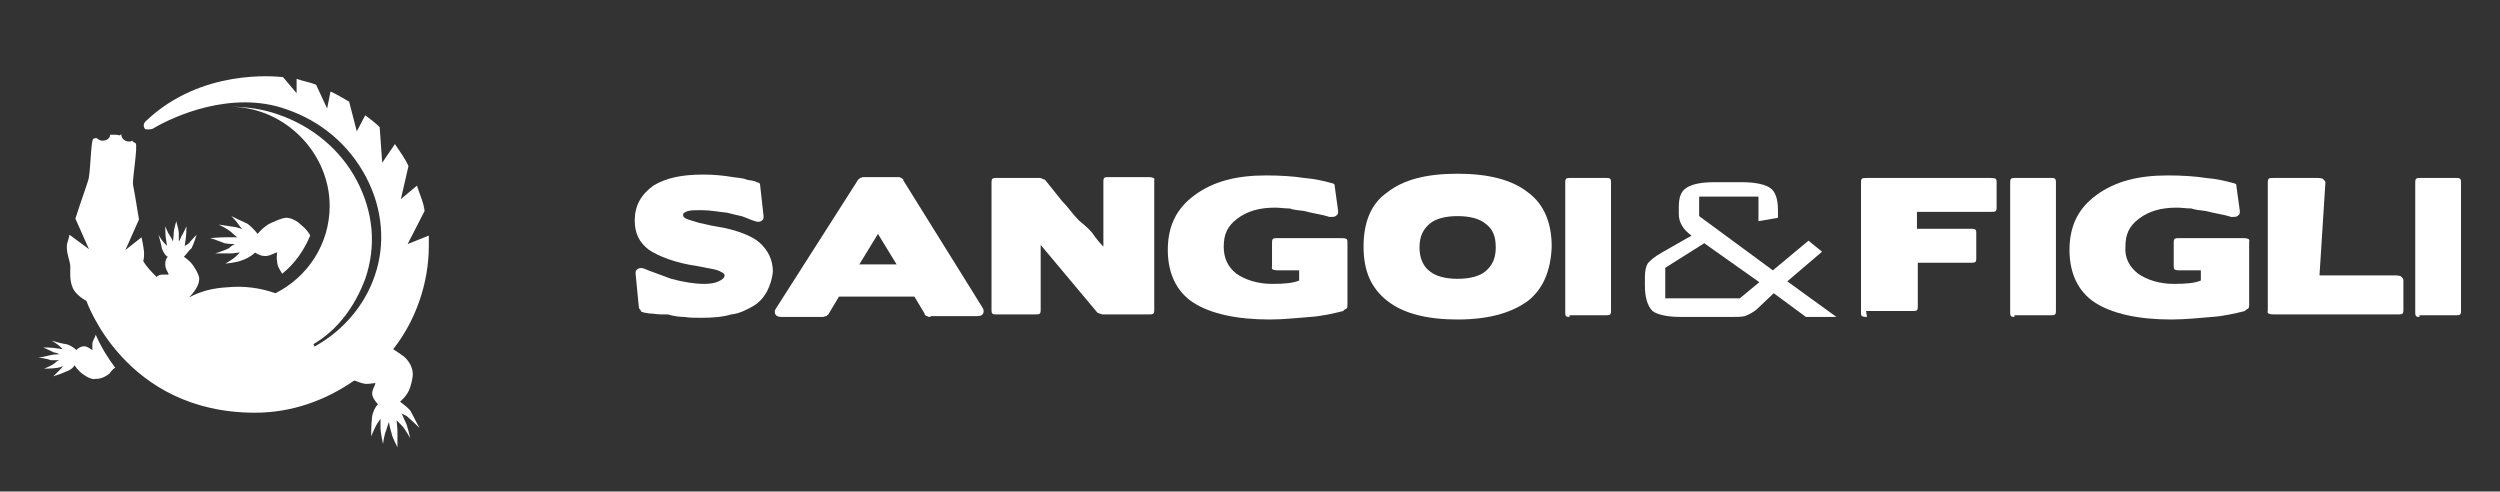
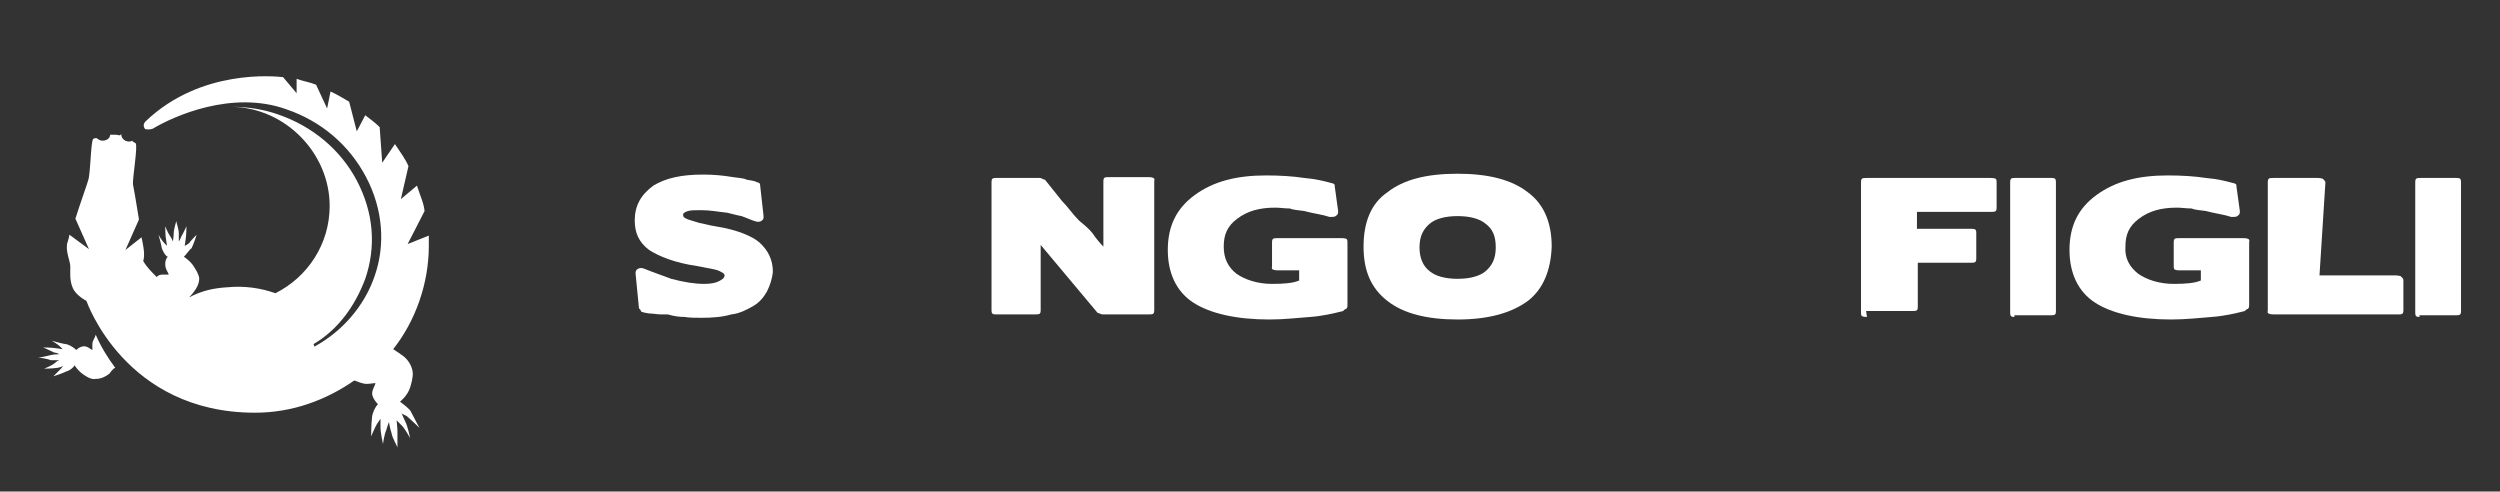
<svg xmlns="http://www.w3.org/2000/svg" version="1.1" id="Livello_1" x="0px" y="0px" viewBox="0 0 295 58" style="enable-background:new 0 0 295 58;" xml:space="preserve">
  <rect x="0" y="0" width="295" height="58" fill="#333333" stroke="none" />
  <style type="text/css">
	.st0{fill:#FFFFFF;}
</style>
  <path class="st0" d="M90.5,34.4c-0.4,0.7-0.9,1.3-1.6,1.7s-1.6,0.9-2.6,1c-1,0.3-2.2,0.4-3.5,0.4c-0.7,0-1.5,0-2-0.1  c-0.7,0-1.3-0.1-2-0.3c-0.1,0-0.3,0-0.4,0s-0.3,0-0.4,0l0,0c-0.4,0-0.9-0.1-1.2-0.1c-0.3,0-0.6-0.1-0.7-0.1s-0.3-0.1-0.4-0.1  c-0.1-0.1-0.1-0.3-0.3-0.4L75,32.3c0-0.3,0-0.4,0.3-0.6c0.3-0.1,0.4-0.1,0.7,0c0.7,0.3,1.9,0.7,3.2,1.2c1.5,0.4,2.8,0.6,3.9,0.6  c0.7,0,1.3-0.1,1.7-0.3s0.7-0.4,0.7-0.7c0-0.1-0.1-0.3-0.4-0.4c-0.4-0.3-1.3-0.4-2.8-0.7c-2.8-0.4-4.6-1.2-5.7-1.9  c-1.2-0.9-1.7-2-1.7-3.5c0-1.7,0.7-3,2.2-4.1c1.5-0.9,3.3-1.3,5.9-1.3c1.2,0,2.3,0.1,3.5,0.3c0.6,0.1,1.2,0.1,1.6,0.3  c0.4,0.1,0.9,0.1,1.2,0.3c0.1,0,0.3,0.1,0.3,0.1c0.1,0.1,0.1,0.3,0.1,0.3l0.4,3.6c0,0.3,0,0.4-0.3,0.6c-0.3,0.1-0.4,0.1-0.7,0  c-0.4-0.1-1-0.4-1.6-0.6c-0.6-0.1-1.2-0.3-1.7-0.4c-1-0.1-2-0.3-3-0.3c-0.7,0-1.3,0-1.6,0.1c-0.4,0.1-0.6,0.3-0.6,0.4  c0,0.3,0.1,0.4,0.6,0.6c0.4,0.1,0.9,0.3,1.3,0.4c0.6,0.1,1.2,0.3,1.9,0.4c2.6,0.4,4.4,1.2,5.2,1.9c1,0.9,1.6,2,1.6,3.5  C91.1,32.9,90.9,33.6,90.5,34.4z" />
-   <path class="st0" d="M109.8,37.4c-0.1,0-0.3,0-0.4-0.1c-0.1,0-0.3-0.1-0.3-0.3l-1.2-2H99l-1.2,2c0,0.1-0.1,0.1-0.3,0.3  c-0.1,0-0.3,0.1-0.4,0.1h-4.9c-0.3,0-0.6-0.1-0.7-0.3s-0.1-0.4,0-0.6l9.7-15.2c0-0.1,0.1-0.1,0.3-0.3c0.1,0,0.3-0.1,0.3-0.1h4.2  c0.1,0,0.3,0,0.3,0.1c0.1,0,0.3,0.1,0.3,0.3l9.4,15.1c0.1,0.3,0.1,0.4,0,0.6s-0.3,0.3-0.7,0.3h-5.5  C109.8,37.3,109.8,37.4,109.8,37.4z M101.4,31.2h4.4l-2.2-3.6L101.4,31.2z" />
  <path class="st0" d="M128.9,27.5c0.4,0.6,0.9,1.2,1.3,1.6v-7.7c0-0.1,0-0.3,0.1-0.4s0.3-0.1,0.6-0.1h4.6c0.1,0,0.4,0,0.6,0.1  s0.1,0.3,0.1,0.4v15.2c0,0.1,0,0.3-0.1,0.4s-0.3,0.1-0.6,0.1h-5.4c-0.1,0-0.1,0-0.3-0.1c-0.1,0-0.3-0.1-0.3-0.1l-6.7-8v7.7  c0,0.1,0,0.3-0.1,0.4s-0.3,0.1-0.6,0.1h-4.6c-0.1,0-0.3,0-0.4-0.1s-0.1-0.3-0.1-0.4V21.5c0-0.1,0-0.3,0.1-0.4s0.3-0.1,0.4-0.1h5.2  c0.1,0,0.1,0,0.3,0.1c0.1,0,0.1,0.1,0.3,0.1c0.7,0.9,1.3,1.6,2,2.5c0.7,0.7,1.3,1.6,2,2.3C127.9,26.5,128.5,27,128.9,27.5z" />
  <path class="st0" d="M145.9,32.3c1,0.7,2.5,1.2,4.2,1.2c1.5,0,2.5-0.1,3.2-0.4v-1.2h-2.5c-0.1,0-0.4,0-0.6-0.1s-0.1-0.3-0.1-0.4  v-2.8c0-0.1,0-0.3,0.1-0.4s0.3-0.1,0.6-0.1h7.5c0.1,0,0.4,0,0.6,0.1c0.1,0.1,0.1,0.3,0.1,0.4V36c0,0.1,0,0.3-0.1,0.4  c-0.1,0.1-0.3,0.1-0.4,0.3c-1.2,0.3-2.5,0.6-3.9,0.7c-1.5,0.1-3,0.3-4.8,0.3c-3.9,0-7-0.7-9-2s-3-3.5-3-6.2c0-2.8,1-4.9,3.2-6.5  s4.9-2.3,8.4-2.3c1.7,0,3.2,0.1,4.5,0.3c1.3,0.1,2.5,0.4,3.2,0.6c0.1,0,0.3,0.1,0.3,0.1c0.1,0.1,0.1,0.1,0.1,0.3l0.4,2.9  c0,0.3,0,0.4-0.3,0.6c-0.1,0.1-0.4,0.1-0.7,0.1c-0.9-0.3-1.9-0.4-3-0.7c-0.6-0.1-1.2-0.1-1.7-0.3c-0.6,0-1.2-0.1-1.7-0.1  c-1.9,0-3.3,0.4-4.5,1.3s-1.6,1.9-1.6,3.3C144.4,30.5,144.9,31.5,145.9,32.3z" />
  <path class="st0" d="M180.3,35.5c-1.9,1.4-4.6,2.2-8.3,2.2c-3.6,0-6.4-0.7-8.3-2.2c-1.9-1.5-2.8-3.5-2.8-6.4s0.9-5.1,2.8-6.4  c1.9-1.5,4.6-2.2,8.3-2.2c3.6,0,6.4,0.7,8.3,2.2c1.9,1.4,2.8,3.6,2.8,6.4C183,31.9,182.1,34.1,180.3,35.5z M175.3,26.4  c-0.7-0.6-1.9-0.9-3.3-0.9s-2.6,0.3-3.3,0.9s-1.2,1.4-1.2,2.8c0,1.2,0.4,2.2,1.2,2.8c0.7,0.6,1.9,0.9,3.3,0.9s2.6-0.3,3.3-0.9  s1.2-1.4,1.2-2.8S176.1,27,175.3,26.4z" />
-   <path class="st0" d="M185.2,37.4c-0.1,0-0.3,0-0.4-0.1s-0.1-0.3-0.1-0.4V21.5c0-0.1,0-0.3,0.1-0.4s0.3-0.1,0.4-0.1h4.4  c0.1,0,0.3,0,0.4,0.1c0.1,0.1,0.1,0.3,0.1,0.4v15.2c0,0.1,0,0.3-0.1,0.4c-0.1,0.1-0.3,0.1-0.4,0.1h-4.4V37.4z" />
-   <path class="st0" d="M207.4,36.4c-0.4,0.4-1,0.7-1.5,0.9c-0.4,0.1-1,0.1-1.7,0.1h-5.9c-1.6,0-2.8-0.3-3.3-0.7  c-0.6-0.6-0.9-1.6-0.9-3v-1c0-0.7,0.1-1.3,0.4-1.7c0.3-0.3,0.7-0.7,1.6-1.2l3.5-2c-1-0.7-1.5-1.6-1.5-2.5v-0.9c0-1.2,0.3-1.9,1-2.3  s1.7-0.6,3.2-0.6h3.3c1.6,0,2.8,0.3,3.3,0.7c0.6,0.4,0.9,1.3,0.9,2.6v0.9l-2.3,0.4v-2.9h-7v2.3l8.7,6.4l4.2-3.5l1.6,1.3l-4.1,3.5  l5.8,4.2h-3.6l-3.8-2.8L207.4,36.4z M196.6,35.2h8.7l2.3-1.9l-6.5-4.6l-4.6,2.9v3.6C196.5,35.2,196.6,35.2,196.6,35.2z" />
  <path class="st0" d="M220.3,37.4c-0.1,0-0.4,0-0.6-0.1c-0.1-0.1-0.1-0.3-0.1-0.4V21.5c0-0.1,0-0.3,0.1-0.4s0.3-0.1,0.6-0.1h14.6  c0.1,0,0.4,0,0.6,0.1c0.1,0.1,0.1,0.3,0.1,0.4v3c0,0.1,0,0.3-0.1,0.4s-0.3,0.1-0.6,0.1h-8.7v2h6.5c0.1,0,0.3,0,0.4,0.1  s0.1,0.3,0.1,0.4v3c0,0.1,0,0.3-0.1,0.4s-0.3,0.1-0.4,0.1h-6.4v5.2c0,0.1,0,0.3-0.1,0.4c-0.1,0.1-0.3,0.1-0.6,0.1h-5.4L220.3,37.4  L220.3,37.4z" />
  <path class="st0" d="M237.7,37.4c-0.1,0-0.3,0-0.4-0.1c-0.1-0.1-0.1-0.3-0.1-0.4V21.5c0-0.1,0-0.3,0.1-0.4s0.3-0.1,0.4-0.1h4.4  c0.1,0,0.3,0,0.4,0.1c0.1,0.1,0.1,0.3,0.1,0.4v15.2c0,0.1,0,0.3-0.1,0.4c-0.1,0.1-0.3,0.1-0.4,0.1h-4.4V37.4z" />
  <path class="st0" d="M252.3,32.3c1,0.7,2.5,1.2,4.2,1.2c1.5,0,2.5-0.1,3.2-0.4v-1.2h-2.5c-0.1,0-0.4,0-0.6-0.1  c-0.1-0.1-0.1-0.3-0.1-0.4v-2.8c0-0.1,0-0.3,0.1-0.4s0.3-0.1,0.6-0.1h7.5c0.1,0,0.4,0,0.6,0.1s0.1,0.3,0.1,0.4V36  c0,0.1,0,0.3-0.1,0.4c-0.1,0.1-0.3,0.1-0.4,0.3c-1.2,0.3-2.5,0.6-3.9,0.7s-3,0.3-4.8,0.3c-3.9,0-7-0.7-9-2s-3-3.5-3-6.2  c0-2.8,1-4.9,3.2-6.5s4.9-2.3,8.4-2.3c1.7,0,3.2,0.1,4.5,0.3c1.3,0.1,2.5,0.4,3.2,0.6c0.1,0,0.3,0.1,0.3,0.1  c0.1,0.1,0.1,0.1,0.1,0.3l0.4,2.9c0,0.3,0,0.4-0.3,0.6c-0.1,0.1-0.4,0.1-0.7,0.1c-0.9-0.3-1.9-0.4-3-0.7c-0.6-0.1-1.2-0.1-1.7-0.3  c-0.6,0-1.2-0.1-1.7-0.1c-1.9,0-3.3,0.4-4.5,1.3s-1.6,1.9-1.6,3.3C250.7,30.5,251.3,31.5,252.3,32.3z" />
  <path class="st0" d="M273.7,32.5h9c0.1,0,0.3,0,0.6,0.1c0.1,0.1,0.3,0.3,0.3,0.4v3.6c0,0.1,0,0.3-0.1,0.4c-0.1,0.1-0.3,0.1-0.4,0.1  h-14.8c-0.1,0-0.4,0-0.6-0.1s-0.1-0.3-0.1-0.4V21.5c0-0.1,0-0.3,0.1-0.4s0.3-0.1,0.6-0.1h5.2c0.1,0,0.3,0,0.6,0.1  c0.1,0.1,0.3,0.3,0.3,0.4L273.7,32.5z" />
  <path class="st0" d="M285.5,37.4c-0.1,0-0.3,0-0.4-0.1S285,37,285,36.9V21.5c0-0.1,0-0.3,0.1-0.4s0.3-0.1,0.4-0.1h4.4  c0.1,0,0.3,0,0.4,0.1s0.1,0.3,0.1,0.4v15.2c0,0.1,0,0.3-0.1,0.4c-0.1,0.1-0.3,0.1-0.4,0.1h-4.4V37.4z" />
  <g>
-     <path class="st0" d="M26.5,28c-0.6,0-1.7,0.1-1.7,0.1l0,0c0.1,0,1.2,0.4,1.7,0.6c0.4,0.1,1.2,0.1,1.2,0.1S27.3,29,27,29.3   c-0.6,0.3-1.6,0.6-1.6,0.6s1.3,0,2,0c0.7-0.1,0.9-0.1,0.9-0.1s0,0-0.4,0.4s-1.3,0.9-1.3,0.9s1.3-0.1,2-0.4c0.3-0.1,1-0.4,1.5-0.9   l0,0c0.4,0.3,0.9,0.4,1,0.4c0.7,0.1,1.3-0.4,1.6-0.4c0,0.1-0.1,0.7,0,1c0,0.6,0.3,1,0.6,1.5c1.5-1.2,2.6-2.8,3.3-4.5   c-0.1-0.3-0.6-0.9-1-1.2c-1-1-1.9-0.9-1.9-0.9s-0.4,0-1.7,0.6c-0.9,0.4-1.6,1.3-1.6,1.3c-0.3-0.4-0.9-1-1.2-1.2   c-0.7-0.3-1.9-0.9-1.9-0.9s0.7,0.7,1,1.2c0.3,0.4,0.4,0.4,0.4,0.4s-0.1-0.1-0.9-0.3c-0.6-0.1-2-0.3-2-0.3s0.9,0.4,1.5,0.9   C27.6,27.7,28,28,28,28S27,28,26.5,28z" />
    <path class="st0" d="M49.5,50.5c0,0-0.7-1.3-1-1.9c-0.1-0.3-0.9-0.9-1.3-1.2c0,0,0.9-0.7,1.2-1.7c0.4-1.3,0.3-1.7,0.3-1.7   s0-1-1-1.9c-0.4-0.3-1-0.7-1.3-0.9c2.6-3.3,4.2-7.7,4.2-12.2c0-0.4,0-0.7,0-1.2l-2.5,1l2-3.9c-0.1-1-0.6-2-0.9-3l-1.9,1.6l0.9-3.9   c-0.4-0.9-1-1.7-1.6-2.6l-1.5,2.2L44.8,15c-0.6-0.6-1.2-1-1.7-1.4l-1,1.9L41.2,12c-0.7-0.4-1.5-0.9-2.2-1.2l-0.4,2L37.3,10   c-0.7-0.3-1.5-0.4-2.3-0.7V11l-1.6-1.9c-1-0.1-9.7-1-16.2,5.2c-0.3,0.3-0.3,0.6-0.1,0.9c0.1,0.1,0.6,0.1,0.9,0   c2.5-1.5,9.4-4.6,15.8-2.3c4.1,1.4,7.4,4.2,9.4,8c2,3.8,2.3,8,1,11.7c-1.2,3.5-3.8,6.5-7.1,8.3L37,40.6c2.9-1.7,4.9-4.5,6.1-7.7   c1.3-3.8,1-7.8-1-11.6c-1.9-3.6-5.2-6.4-9.3-7.8c-1.7-0.6-3.6-0.9-5.5-0.9c6.4,0.1,11.6,5.5,11.6,11.7c0,4.5-2.6,8.4-6.4,10.3   c-1.7-0.6-3.6-0.9-5.7-0.7c-1.6,0.1-3,0.4-4.5,1.2c0.1-0.1,0.4-0.4,0.6-0.7c0.7-0.9,0.6-1.6,0.6-1.6s0-0.4-0.6-1.3   c-0.4-0.7-1.2-1.2-1.2-1.2c0.3-0.3,0.7-0.9,0.9-1c0.3-0.6,0.6-1.6,0.6-1.6s-0.6,0.6-0.9,1C21.9,29,21.8,29,21.8,29s0-0.1,0.1-0.7   s0.1-1.6,0.1-1.6s-0.3,0.7-0.6,1.2c-0.1,0.3-0.3,0.6-0.3,0.6s0-0.6,0-1s-0.3-1.3-0.3-1.4l0,0c0,0-0.3,1-0.3,1.4s-0.1,1-0.1,1   s-0.1-0.3-0.3-0.6c-0.3-0.4-0.6-1.2-0.6-1.2s0,1.2,0.1,1.6c0.1,0.6,0.1,0.7,0.1,0.7s0,0-0.3-0.3s-0.7-1-0.7-1s0.3,1,0.4,1.6   c0.1,0.3,0.4,0.9,0.7,1l0,0c-0.3,0.3-0.3,0.7-0.3,0.9c0,0.6,0.4,1,0.4,1.2c0,0-0.6,0-0.7,0c-0.3,0-0.6,0.1-0.7,0.3   c-0.6-0.6-1.2-1.2-1.6-1.9c0.1-0.3,0.1-0.6,0.1-0.9s-0.1-1-0.3-1.9l-1.9,1.5l1.6-3.6c-0.3-1.9-0.6-3.6-0.7-4.1   c-0.1-0.7,0.6-4.6,0.3-4.9c-0.1-0.1-0.3-0.1-0.4-0.3c-0.1,0.1-0.3,0.1-0.4,0.1c-0.4,0-0.9-0.3-0.9-0.9c-0.1,0.3-0.4,0.1-0.6,0.1   c-0.3,0-0.4,0-0.7,0c0,0.4-0.4,0.7-0.9,0.7c-0.3,0-0.4-0.1-0.7-0.3c-0.1,0-0.3,0-0.4,0.1c-0.3,0.3-0.3,4.1-0.6,4.9   c-0.1,0.4-0.9,2.6-1.5,4.5l0,0l1.6,3.6l-2.3-1.7c-0.1,0.6-0.3,1-0.3,1.2c-0.1,1,0.4,1.9,0.4,2.6c0,0.7-0.1,1.6,0.3,2.5   c0.4,0.9,1.6,1.5,1.6,1.5s4.5,13.2,19.9,13.2c4.4,0,8.4-1.5,11.7-3.8c0.4,0.1,0.9,0.4,1.5,0.4c0.3,0,0.9-0.1,1-0.1   c0,0.3-0.6,1-0.3,1.6c0,0.1,0.3,0.6,0.6,0.9l0,0c-0.4,0.4-0.7,1.2-0.7,1.6c-0.1,0.7-0.1,2.2-0.1,2.2s0.4-1,0.7-1.5   c0.3-0.4,0.4-0.6,0.4-0.6s0,0.1,0,1c0,0.7,0.3,2,0.3,2s0.1-1,0.4-1.7c0.1-0.4,0.3-0.9,0.3-0.9s0.1,0.7,0.3,1.3   c0.1,0.6,0.7,1.6,0.7,1.7l0,0c0-0.1,0-1.3,0-1.9c0-0.4-0.1-1.3-0.1-1.3s0.3,0.3,0.6,0.6c0.4,0.4,1,1.5,1,1.5s-0.3-1.5-0.6-2   c-0.3-0.7-0.4-0.9-0.4-0.9s0,0,0.6,0.3C48.7,49.7,49.5,50.5,49.5,50.5z" />
    <path class="st0" d="M10.9,40.6c0,0.1,0,0.7,0,0.7c-0.1,0-0.7-0.6-1.2-0.4c-0.1,0-0.4,0.1-0.7,0.4l0,0c-0.4-0.4-1-0.7-1.3-0.7   c-0.6-0.1-1.6-0.4-1.6-0.4s0.7,0.4,1,0.7s0.3,0.3,0.3,0.3s-0.1,0-0.7-0.1S5.1,41,5.1,41s0.7,0.3,1.3,0.6c0.3,0,0.6,0.2,0.6,0.2   s-0.6,0-1,0.1s-1.3,0.3-1.5,0.3l0,0c0.1,0,1,0.1,1.5,0.3c0.3,0,1,0,1,0s-0.3,0.1-0.6,0.4c-0.4,0.3-1.2,0.6-1.2,0.6s1,0,1.6-0.1   s0.7-0.3,0.7-0.3s0,0-0.3,0.4c-0.3,0.3-0.9,0.9-0.9,0.9s1-0.3,1.6-0.6c0.1,0,0.7-0.3,0.9-0.7c0,0,0.4,0.7,1.2,1.2   c0.9,0.6,1.3,0.4,1.3,0.4s0.7,0.1,1.6-0.6c0.1-0.1,0.4-0.6,0.7-0.7c-0.9-1.2-1.7-2.5-2.3-3.9C11.2,39.9,10.9,40.2,10.9,40.6z" />
  </g>
</svg>